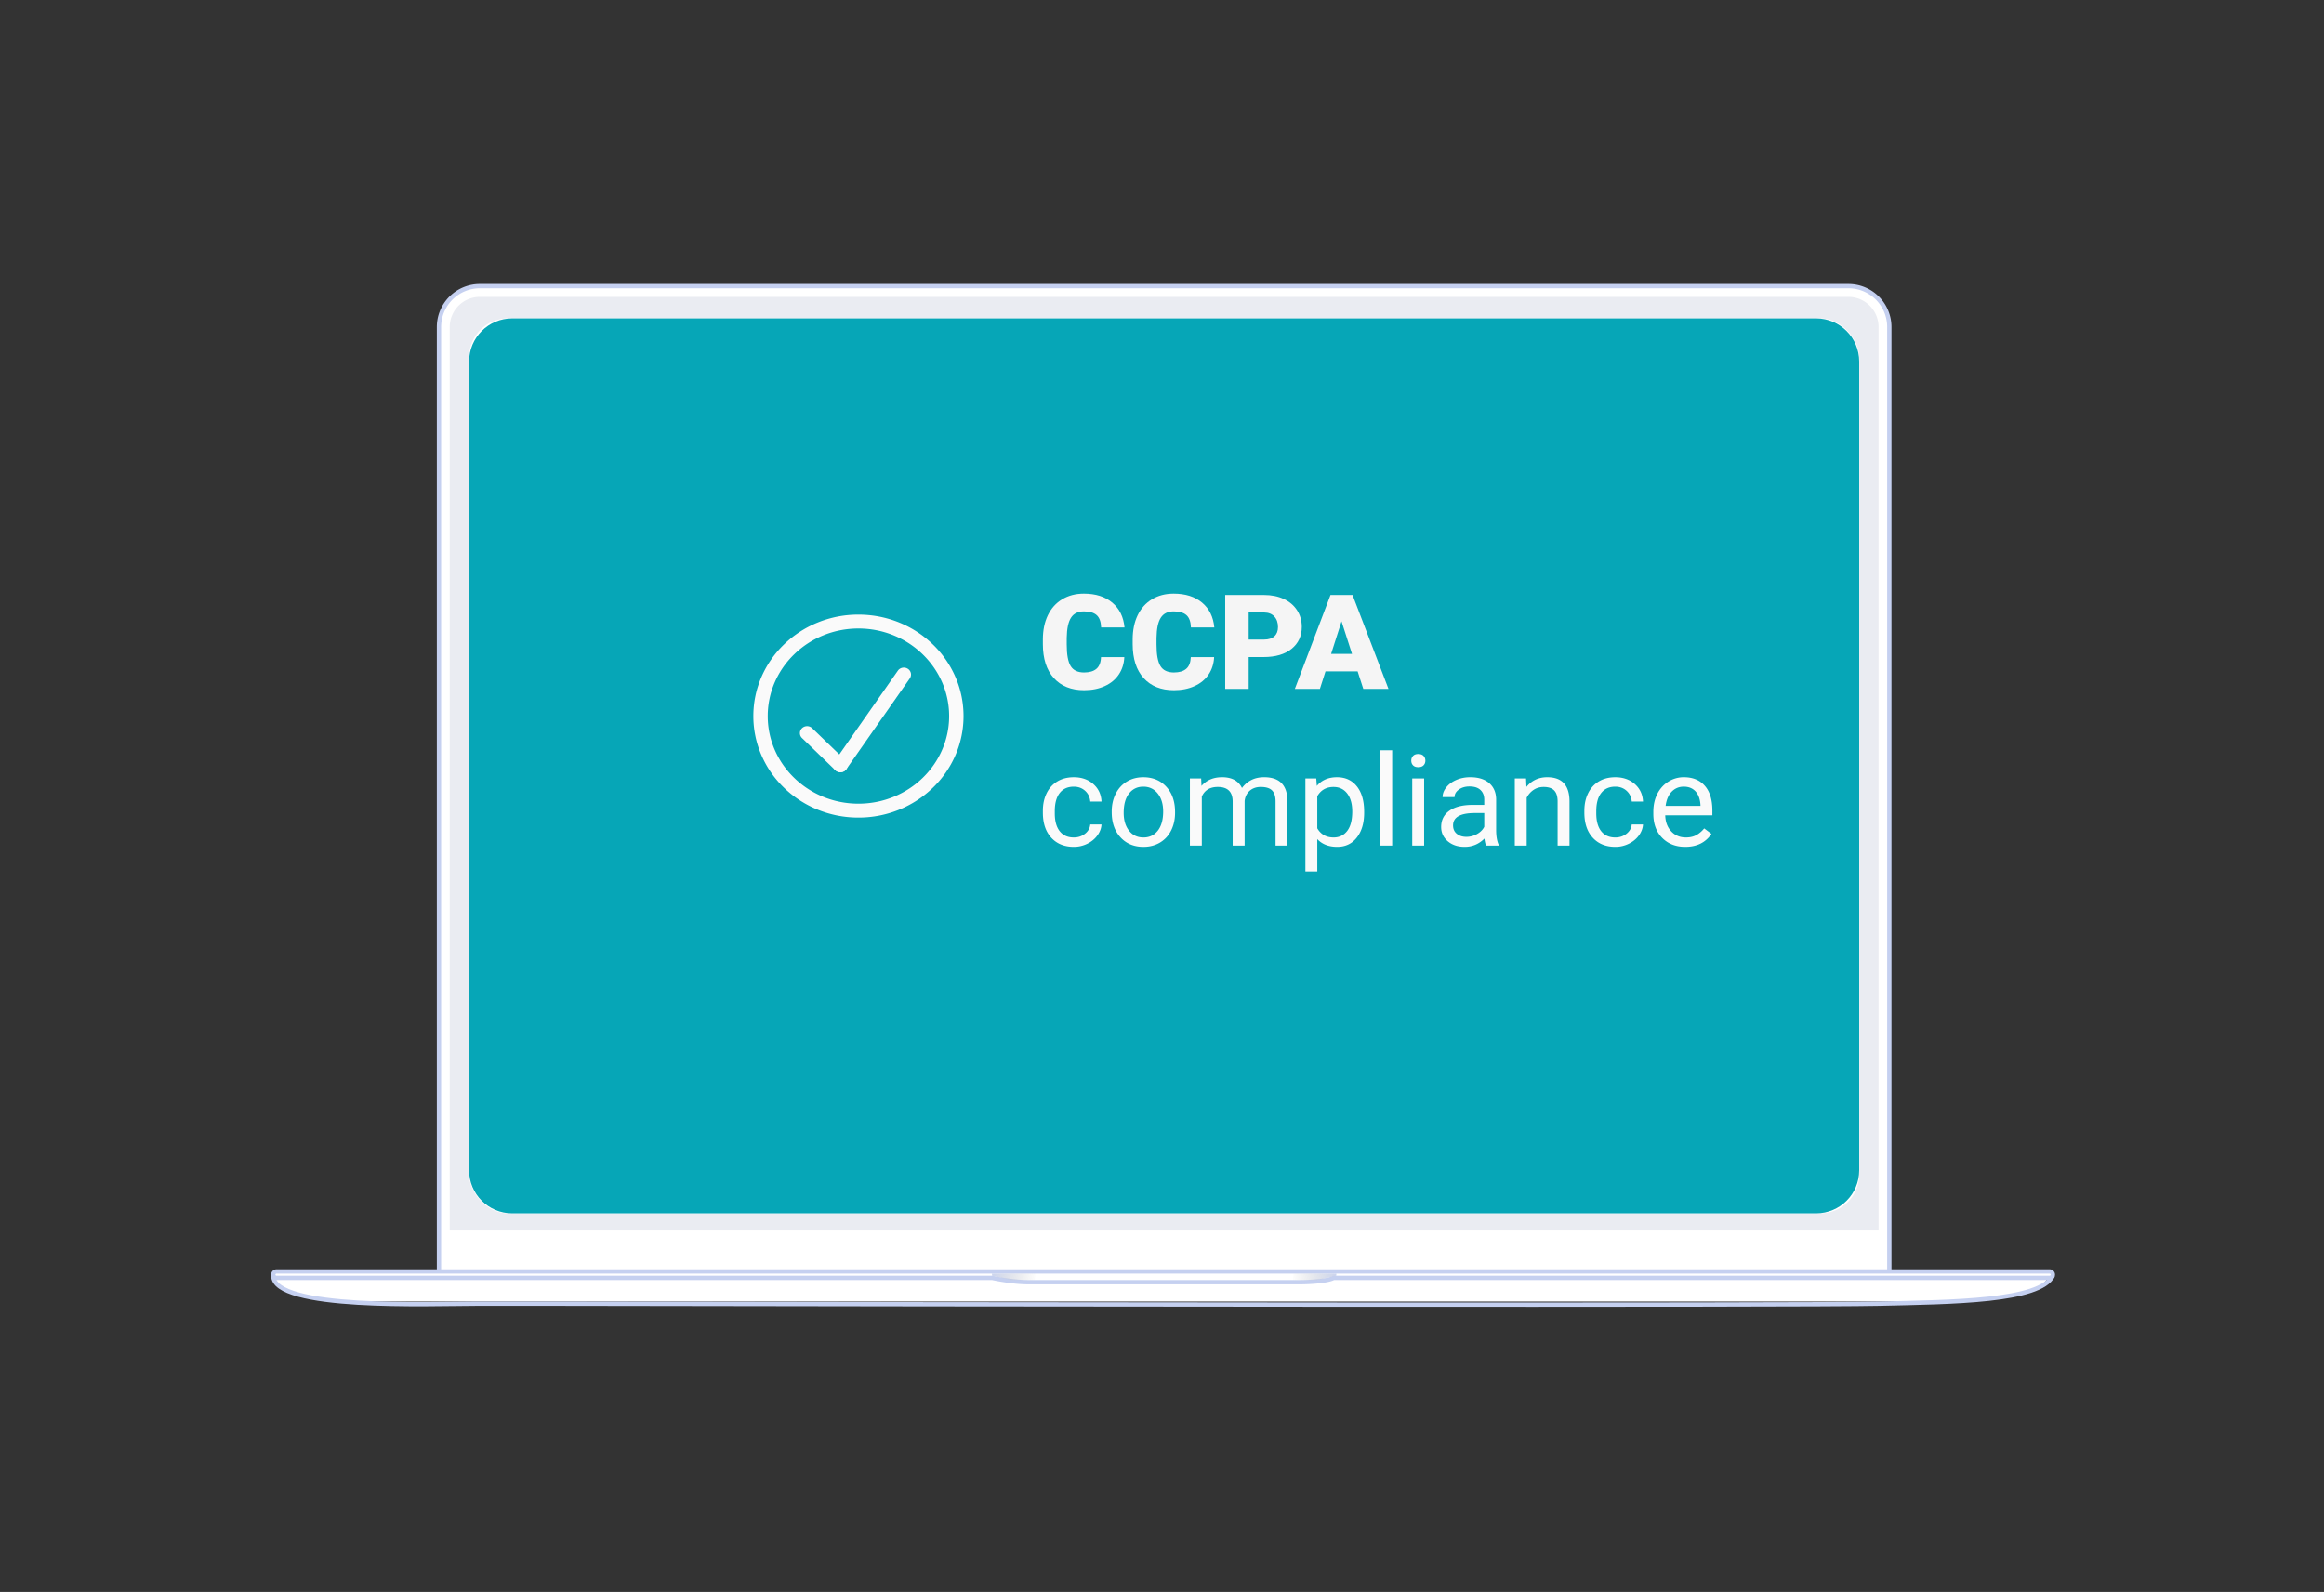
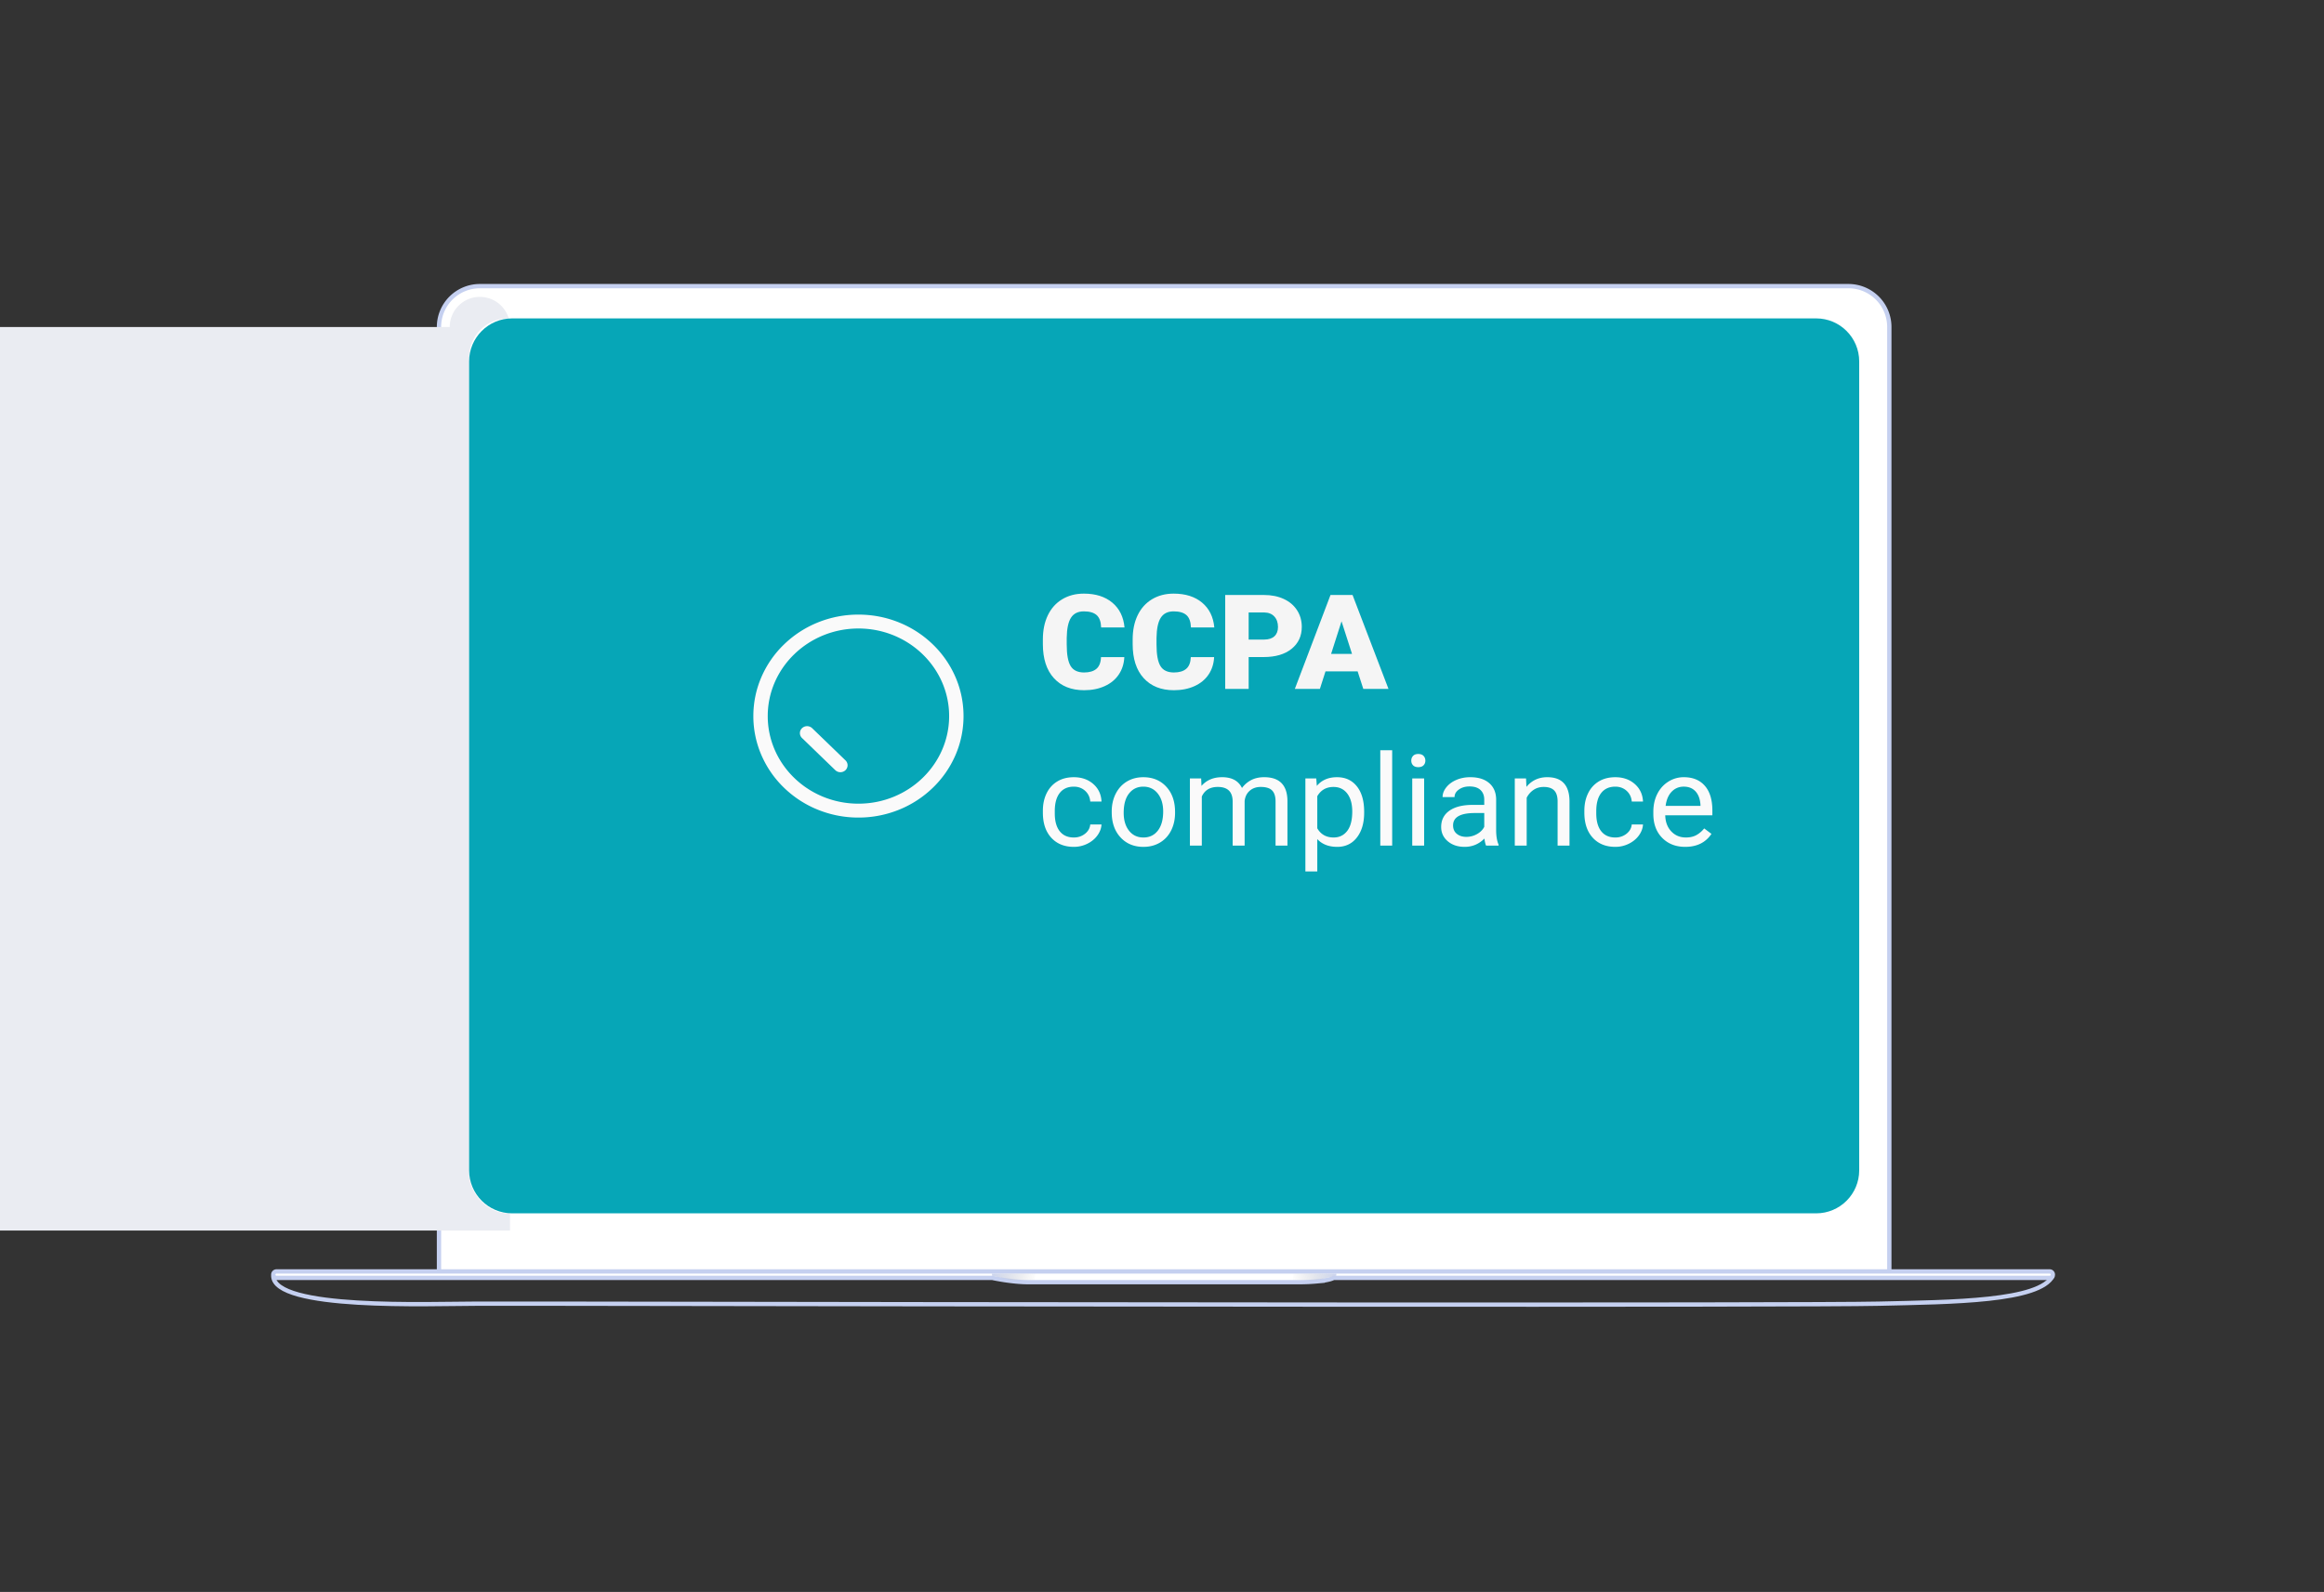
<svg xmlns="http://www.w3.org/2000/svg" fill="none" viewBox="0 0 540 370">
  <rect x="0" y="0" width="540" height="370" fill="#333333" stroke="none" />
-   <path fill="#fff" d="M63.5 296h413a8.595 8.595 0 0 1-6.424 4.657l-12.409 1.843H79l-10.437-1.799A6.328 6.328 0 0 1 63.5 296z" />
  <path stroke="#C5D0F0" d="M63.5 296.5c0 8 36.5 6.5 47 6.5h20c94.833.167 288.8.4 306 0 17.2-.4 37.5-.5 40.5-6.5" />
  <path fill="#fff" stroke="#C5D0F0" d="M102 76a9.5 9.5 0 0 1 9.5-9.5h318A9.5 9.5 0 0 1 439 76v220.5H102V76z" />
-   <path fill="#EAECF2" d="M104.5 76a7 7 0 0 1 7-7h318a7 7 0 0 1 7 7v210h-332V76z" />
+   <path fill="#EAECF2" d="M104.5 76a7 7 0 0 1 7-7a7 7 0 0 1 7 7v210h-332V76z" />
  <path fill="#fff" stroke="#C5D0F0" d="M310 297h-.118l-.106.053c-.338.169-.86.321-1.516.45-.647.127-1.393.225-2.158.299A45.788 45.788 0 0 1 302 298h-63c-1.964 0-4.06-.246-5.674-.494a51.832 51.832 0 0 1-1.965-.341c-.24-.046-.429-.085-.558-.111l-.146-.032-.037-.008-.009-.002h-.003l-.108.488.108-.488-.053-.012H64.25a.75.75 0 0 1 0-1.5h412a.75.75 0 0 1 0 1.5H310z" />
  <path fill="url(#a)" d="M230.5 296.5v-.5h10v1.5H235l-4.5-1z" />
  <path fill="url(#b)" d="M310.5 296.5v-.5h-10v1.5h5.5l4.5-1z" />
  <rect width="323" height="208" x="109" y="74" fill="#fff" rx="9" />
  <path fill="#06A6B7" d="M422 74H119c-5.523 0-10 4.477-10 10v188c0 5.523 4.477 10 10 10h303c5.523 0 10-4.477 10-10V84c0-5.523-4.477-10-10-10z" />
  <path fill="#FAFAFA" d="M249.52 194.648c.986 0 1.848-.288 2.585-.866.737-.577 1.145-1.299 1.225-2.164h2.614c-.049.894-.368 1.746-.956 2.554-.587.808-1.371 1.452-2.352 1.934a6.986 6.986 0 0 1-3.115.721c-2.201 0-3.951-.709-5.251-2.127-1.299-1.419-1.95-3.361-1.95-5.823v-.448c0-1.52.29-2.871.867-4.055.577-1.183 1.406-2.101 2.487-2.756 1.08-.654 2.358-.981 3.832-.981 1.813 0 3.318.524 4.519 1.573 1.2 1.049 1.84 2.41 1.919 4.084h-2.614c-.079-1.01-.476-1.839-1.187-2.489-.713-.649-1.592-.974-2.637-.974-1.404 0-2.493.488-3.264 1.464-.772.977-1.158 2.388-1.158 4.235v.506c0 1.799.383 3.184 1.15 4.156.767.971 1.862 1.456 3.286 1.456zm8.8-6.06c0-1.53.311-2.905.933-4.127.622-1.222 1.489-2.165 2.6-2.829 1.11-.664 2.377-.995 3.802-.995 2.201 0 3.981.736 5.34 2.208 1.36 1.472 2.039 3.43 2.039 5.873v.187c0 1.52-.301 2.884-.903 4.091-.603 1.208-1.464 2.148-2.585 2.821-1.12.672-2.407 1.009-3.861 1.009-2.191 0-3.966-.735-5.326-2.208-1.36-1.472-2.039-3.42-2.039-5.844v-.186zm2.778.317c0 1.731.416 3.122 1.247 4.17.832 1.048 1.945 1.573 3.34 1.573 1.404 0 2.519-.532 3.346-1.595s1.241-2.552 1.241-4.465c0-1.712-.421-3.101-1.263-4.164-.842-1.062-1.96-1.594-3.354-1.594-1.365 0-2.466.524-3.301 1.573-.838 1.048-1.256 2.55-1.256 4.502zm18.002-7.983.075 1.732c1.185-1.347 2.783-2.021 4.795-2.021 2.261 0 3.8.837 4.617 2.511a6.063 6.063 0 0 1 2.099-1.819c.862-.461 1.88-.692 3.055-.692 3.545 0 5.348 1.814 5.408 5.44v10.462h-2.764v-10.303c0-1.116-.265-1.951-.791-2.503-.529-.553-1.415-.83-2.66-.83-1.026 0-1.877.295-2.555.887-.677.592-1.071 1.387-1.18 2.388v10.361h-2.779v-10.231c0-2.27-1.149-3.405-3.45-3.405-1.813 0-3.053.746-3.72 2.236v11.4h-2.764v-15.613h2.614zm37.872 7.98c0 2.376-.563 4.291-1.688 5.743-1.125 1.453-2.65 2.179-4.572 2.179-1.962 0-3.505-.602-4.63-1.804v7.519h-2.764v-21.617h2.525l.134 1.732c1.125-1.347 2.69-2.021 4.691-2.021 1.943 0 3.478.707 4.608 2.121 1.131 1.414 1.696 3.381 1.696 5.902v.246zm-2.764-.303c0-1.761-.388-3.151-1.166-4.17-.777-1.019-1.842-1.53-3.196-1.53-1.673 0-2.929.717-3.765 2.15v7.461c.826 1.423 2.09 2.135 3.794 2.135 1.324 0 2.377-.508 3.16-1.523.781-1.014 1.173-2.522 1.173-4.523zm9.277 7.938h-2.764v-22.166h2.764v22.166zm4.437-19.754c0-.433.136-.799.41-1.098.273-.298.679-.447 1.218-.447.537 0 .946.149 1.225.447.279.299.418.664.418 1.098 0 .432-.139.793-.418 1.082-.279.289-.688.433-1.225.433-.538 0-.944-.145-1.218-.433-.274-.289-.41-.65-.41-1.082zm2.987 19.754h-2.763v-15.613h2.763v15.613zm14.402-.001c-.159-.307-.29-.855-.389-1.645-1.284 1.29-2.818 1.934-4.6 1.934-1.594 0-2.901-.435-3.923-1.306-1.02-.87-1.531-1.975-1.531-3.312 0-1.626.641-2.888 1.92-3.789 1.279-.899 3.079-1.349 5.401-1.349h2.689v-1.226c0-.933-.289-1.676-.867-2.23-.578-.553-1.429-.829-2.554-.829-.987 0-1.814.24-2.48.721-.668.482-1.001 1.063-1.001 1.746h-2.779c0-.78.286-1.531.859-2.258.573-.726 1.349-1.301 2.331-1.725.981-.423 2.059-.635 3.234-.635 1.862 0 3.322.45 4.377 1.349 1.055.899 1.603 2.138 1.643 3.716v7.186c0 1.434.189 2.574.567 3.421v.23h-2.897v.001zm-4.586-2.034a4.99 4.99 0 0 0 2.466-.649c.777-.432 1.339-.995 1.688-1.688v-3.204h-2.166c-3.386 0-5.079.957-5.079 2.872 0 .837.289 1.491.867 1.962.575.471 1.318.707 2.224.707zm13.864-13.58.089 1.962c1.235-1.5 2.849-2.251 4.841-2.251 3.416 0 5.139 1.861 5.169 5.585v10.317h-2.764v-10.332c-.01-1.125-.276-1.957-.799-2.496-.523-.539-1.337-.808-2.443-.808-.896 0-1.683.231-2.36.693a4.744 4.744 0 0 0-1.584 1.818v11.125h-2.764v-15.613h2.615zm20.75 13.726c.986 0 1.848-.288 2.585-.866.737-.577 1.146-1.299 1.225-2.164h2.615c-.05.894-.369 1.746-.956 2.554-.588.808-1.372 1.452-2.354 1.934a6.983 6.983 0 0 1-3.115.721c-2.201 0-3.951-.709-5.251-2.127-1.299-1.419-1.95-3.361-1.95-5.823v-.448c0-1.52.29-2.871.867-4.055.577-1.183 1.406-2.101 2.487-2.756 1.08-.654 2.358-.981 3.832-.981 1.813 0 3.318.524 4.519 1.573 1.2 1.05 1.84 2.41 1.92 4.084h-2.615c-.079-1.01-.475-1.839-1.187-2.489-.713-.649-1.591-.974-2.637-.974-1.404 0-2.492.488-3.264 1.464-.772.977-1.158 2.388-1.158 4.235v.506c0 1.799.384 3.184 1.15 4.156.768.971 1.863 1.456 3.287 1.456zm16.24 2.177c-2.191 0-3.974-.695-5.349-2.086-1.374-1.389-2.062-3.249-2.062-5.577v-.491c0-1.549.306-2.932.918-4.149.613-1.216 1.47-2.169 2.57-2.858a6.635 6.635 0 0 1 3.578-1.031c2.102 0 3.735.669 4.9 2.006 1.165 1.337 1.748 3.252 1.748 5.743v1.111h-10.95c.039 1.539.505 2.783 1.396 3.73.892.947 2.024 1.422 3.399 1.422.976 0 1.802-.193 2.48-.577a6.158 6.158 0 0 0 1.777-1.53l1.688 1.27c-1.353 2.011-3.383 3.017-6.093 3.017zm-.344-13.998c-1.115 0-2.052.392-2.808 1.176-.757.785-1.225 1.884-1.405 3.297h8.098v-.202c-.08-1.356-.459-2.407-1.136-3.153-.677-.745-1.594-1.118-2.749-1.118zm-195.963-3.351a1.7 1.7 0 0 1-1.182-.474l-7.737-7.473a1.577 1.577 0 0 1 0-2.283 1.713 1.713 0 0 1 2.363 0l7.737 7.474c.653.63.653 1.652 0 2.282a1.685 1.685 0 0 1-1.181.474z" />
-   <path fill="#FAFAFA" d="M195.271 179.477a1.7 1.7 0 0 1-.933-.276 1.58 1.58 0 0 1-.45-2.241l14.738-21.084c.517-.74 1.556-.934 2.32-.435a1.58 1.58 0 0 1 .45 2.241l-14.739 21.084c-.322.462-.85.711-1.386.711z" />
  <path fill="#FAFAFA" d="M199.465 190.015a25.01 25.01 0 0 1-9.505-1.854 24.391 24.391 0 0 1-7.761-5.054 23.464 23.464 0 0 1-5.231-7.496 22.749 22.749 0 0 1-1.92-9.181c0-3.184.646-6.272 1.92-9.181a23.479 23.479 0 0 1 5.231-7.497 24.425 24.425 0 0 1 7.761-5.054 25.01 25.01 0 0 1 9.505-1.854c3.295 0 6.493.624 9.505 1.854a24.376 24.376 0 0 1 7.76 5.054 23.5 23.5 0 0 1 5.233 7.497 22.761 22.761 0 0 1 1.919 9.181c0 3.183-.646 6.272-1.919 9.181a23.454 23.454 0 0 1-5.233 7.496 24.398 24.398 0 0 1-7.76 5.054 25.018 25.018 0 0 1-9.505 1.854zm0-43.942c-11.621 0-21.075 9.132-21.075 20.357s9.454 20.357 21.075 20.357c11.62 0 21.074-9.132 21.074-20.356 0-11.226-9.454-20.358-21.074-20.358z" />
  <path fill="#F5F5F5" d="M261.244 152.724c-.072 1.52-.497 2.862-1.274 4.027-.776 1.165-1.866 2.068-3.268 2.707-1.403.64-3.004.96-4.805.96-2.97 0-5.309-.935-7.017-2.805-1.708-1.869-2.562-4.508-2.562-7.917v-1.08c0-2.139.386-4.011 1.156-5.616.771-1.604 1.881-2.844 3.331-3.719 1.449-.874 3.125-1.312 5.03-1.312 2.742 0 4.947.697 6.614 2.091 1.666 1.395 2.613 3.317 2.841 5.766h-5.433c-.042-1.329-.388-2.284-1.04-2.864-.651-.581-1.645-.87-2.981-.87-1.356 0-2.349.49-2.981 1.47-.631.98-.963 2.544-.994 4.693v1.545c0 2.329.302 3.993.909 4.994.605.999 1.648 1.5 3.127 1.5 1.252 0 2.21-.285 2.873-.855.662-.57 1.014-1.474 1.055-2.715h5.419zm20.865 0c-.072 1.52-.496 2.862-1.273 4.027-.777 1.165-1.866 2.068-3.268 2.707-1.403.64-3.004.96-4.805.96-2.971 0-5.309-.935-7.018-2.805-1.707-1.869-2.561-4.508-2.561-7.917v-1.08c0-2.139.385-4.011 1.156-5.616.771-1.604 1.881-2.844 3.33-3.719 1.449-.874 3.126-1.312 5.03-1.312 2.743 0 4.948.697 6.614 2.091 1.667 1.395 2.614 3.317 2.842 5.766h-5.433c-.042-1.329-.389-2.284-1.04-2.864-.653-.581-1.645-.87-2.981-.87-1.356 0-2.35.49-2.982 1.47-.631.98-.962 2.544-.993 4.693v1.545c0 2.329.302 3.993.908 4.994.605.999 1.649 1.5 3.128 1.5 1.252 0 2.209-.285 2.871-.855.663-.57 1.015-1.474 1.056-2.715h5.419zm8.027-.012v7.408h-5.45v-21.835h9.02c1.728 0 3.257.307 4.588.923 1.331.615 2.36 1.49 3.09 2.624.73 1.134 1.095 2.422 1.095 3.861 0 2.13-.789 3.831-2.368 5.106-1.578 1.276-3.744 1.912-6.496 1.912h-3.479v.001zm0-4.064h3.57c1.055 0 1.861-.255 2.414-.765.554-.509.83-1.23.83-2.16 0-1.019-.285-1.834-.853-2.444-.57-.609-1.346-.919-2.329-.93h-3.633v6.299h.001zm25.32 7.393h-7.468l-1.304 4.079h-5.821l8.29-21.835h5.123l8.353 21.835h-5.853l-1.32-4.079zm-6.163-4.064h4.859l-2.437-7.574-2.422 7.574z" />
  <defs>
    <linearGradient id="a" x1="229" x2="241" y1="296.5" y2="297" gradientUnits="userSpaceOnUse">
      <stop stop-color="#C5D0F0" />
      <stop offset="1" stop-color="#C4C4C4" stop-opacity="0" />
    </linearGradient>
    <linearGradient id="b" x1="312" x2="300" y1="296.5" y2="297" gradientUnits="userSpaceOnUse">
      <stop stop-color="#C5D0F0" />
      <stop offset="1" stop-color="#C4C4C4" stop-opacity="0" />
    </linearGradient>
  </defs>
</svg>